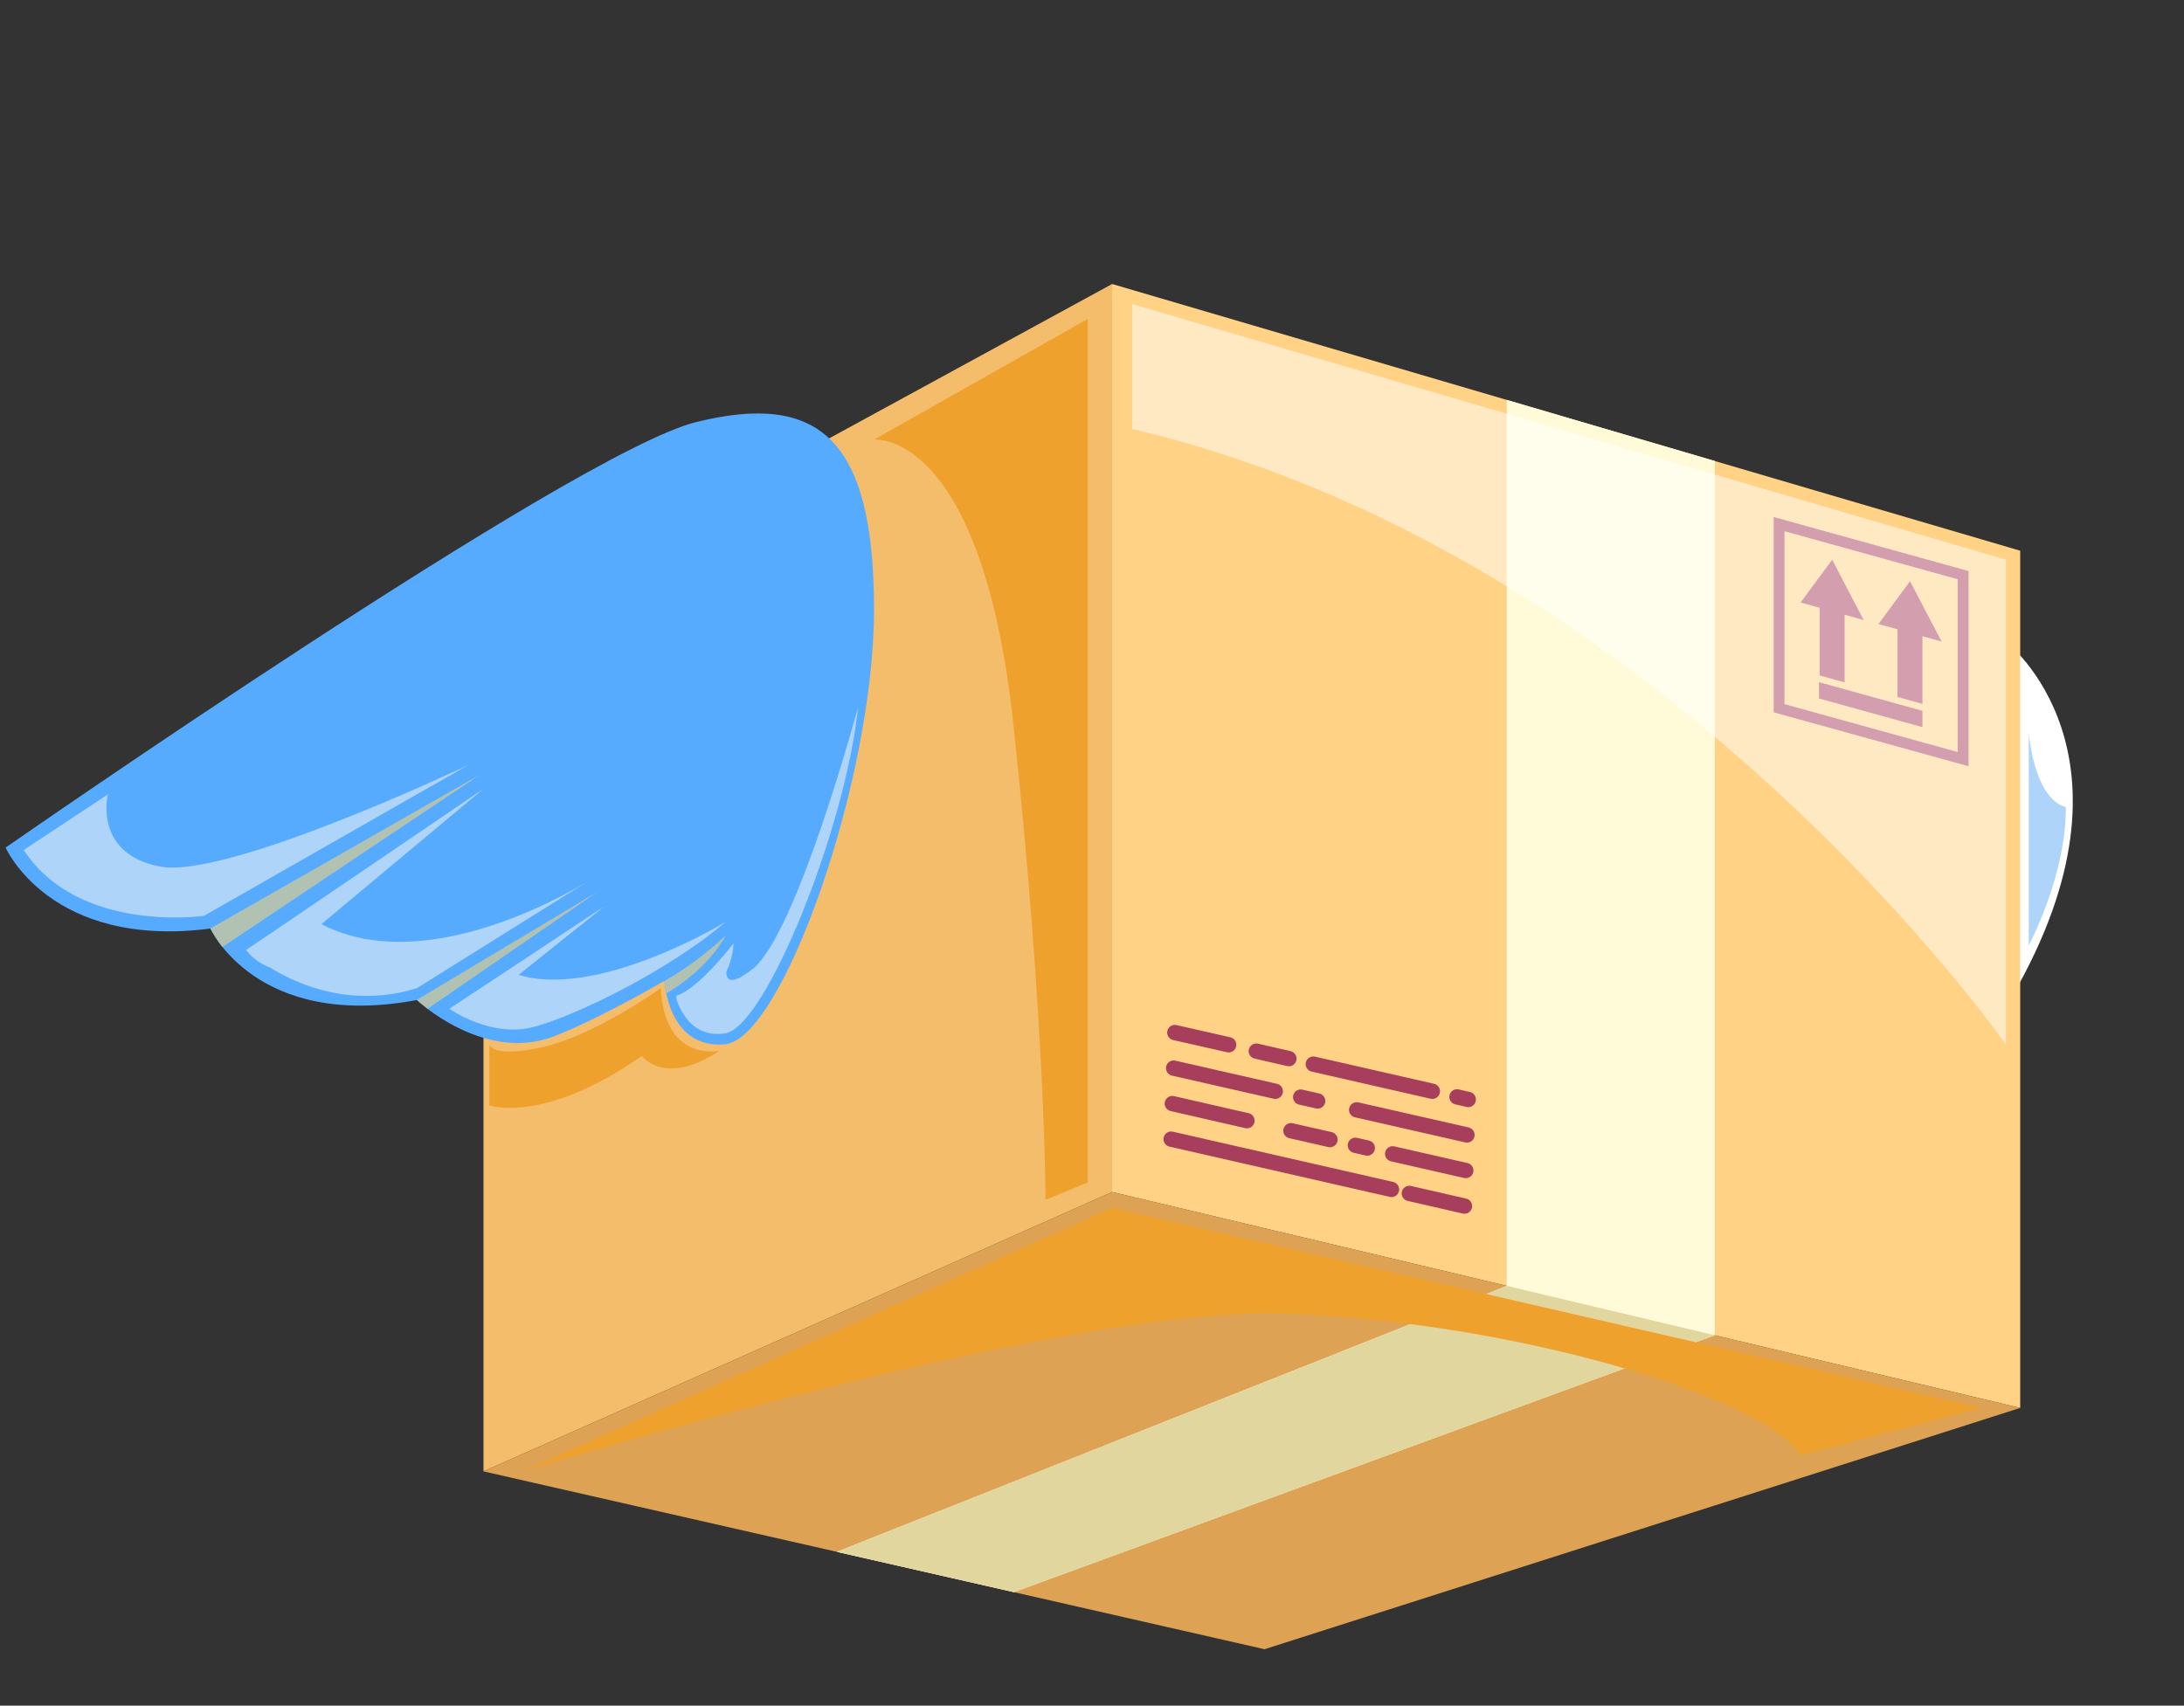
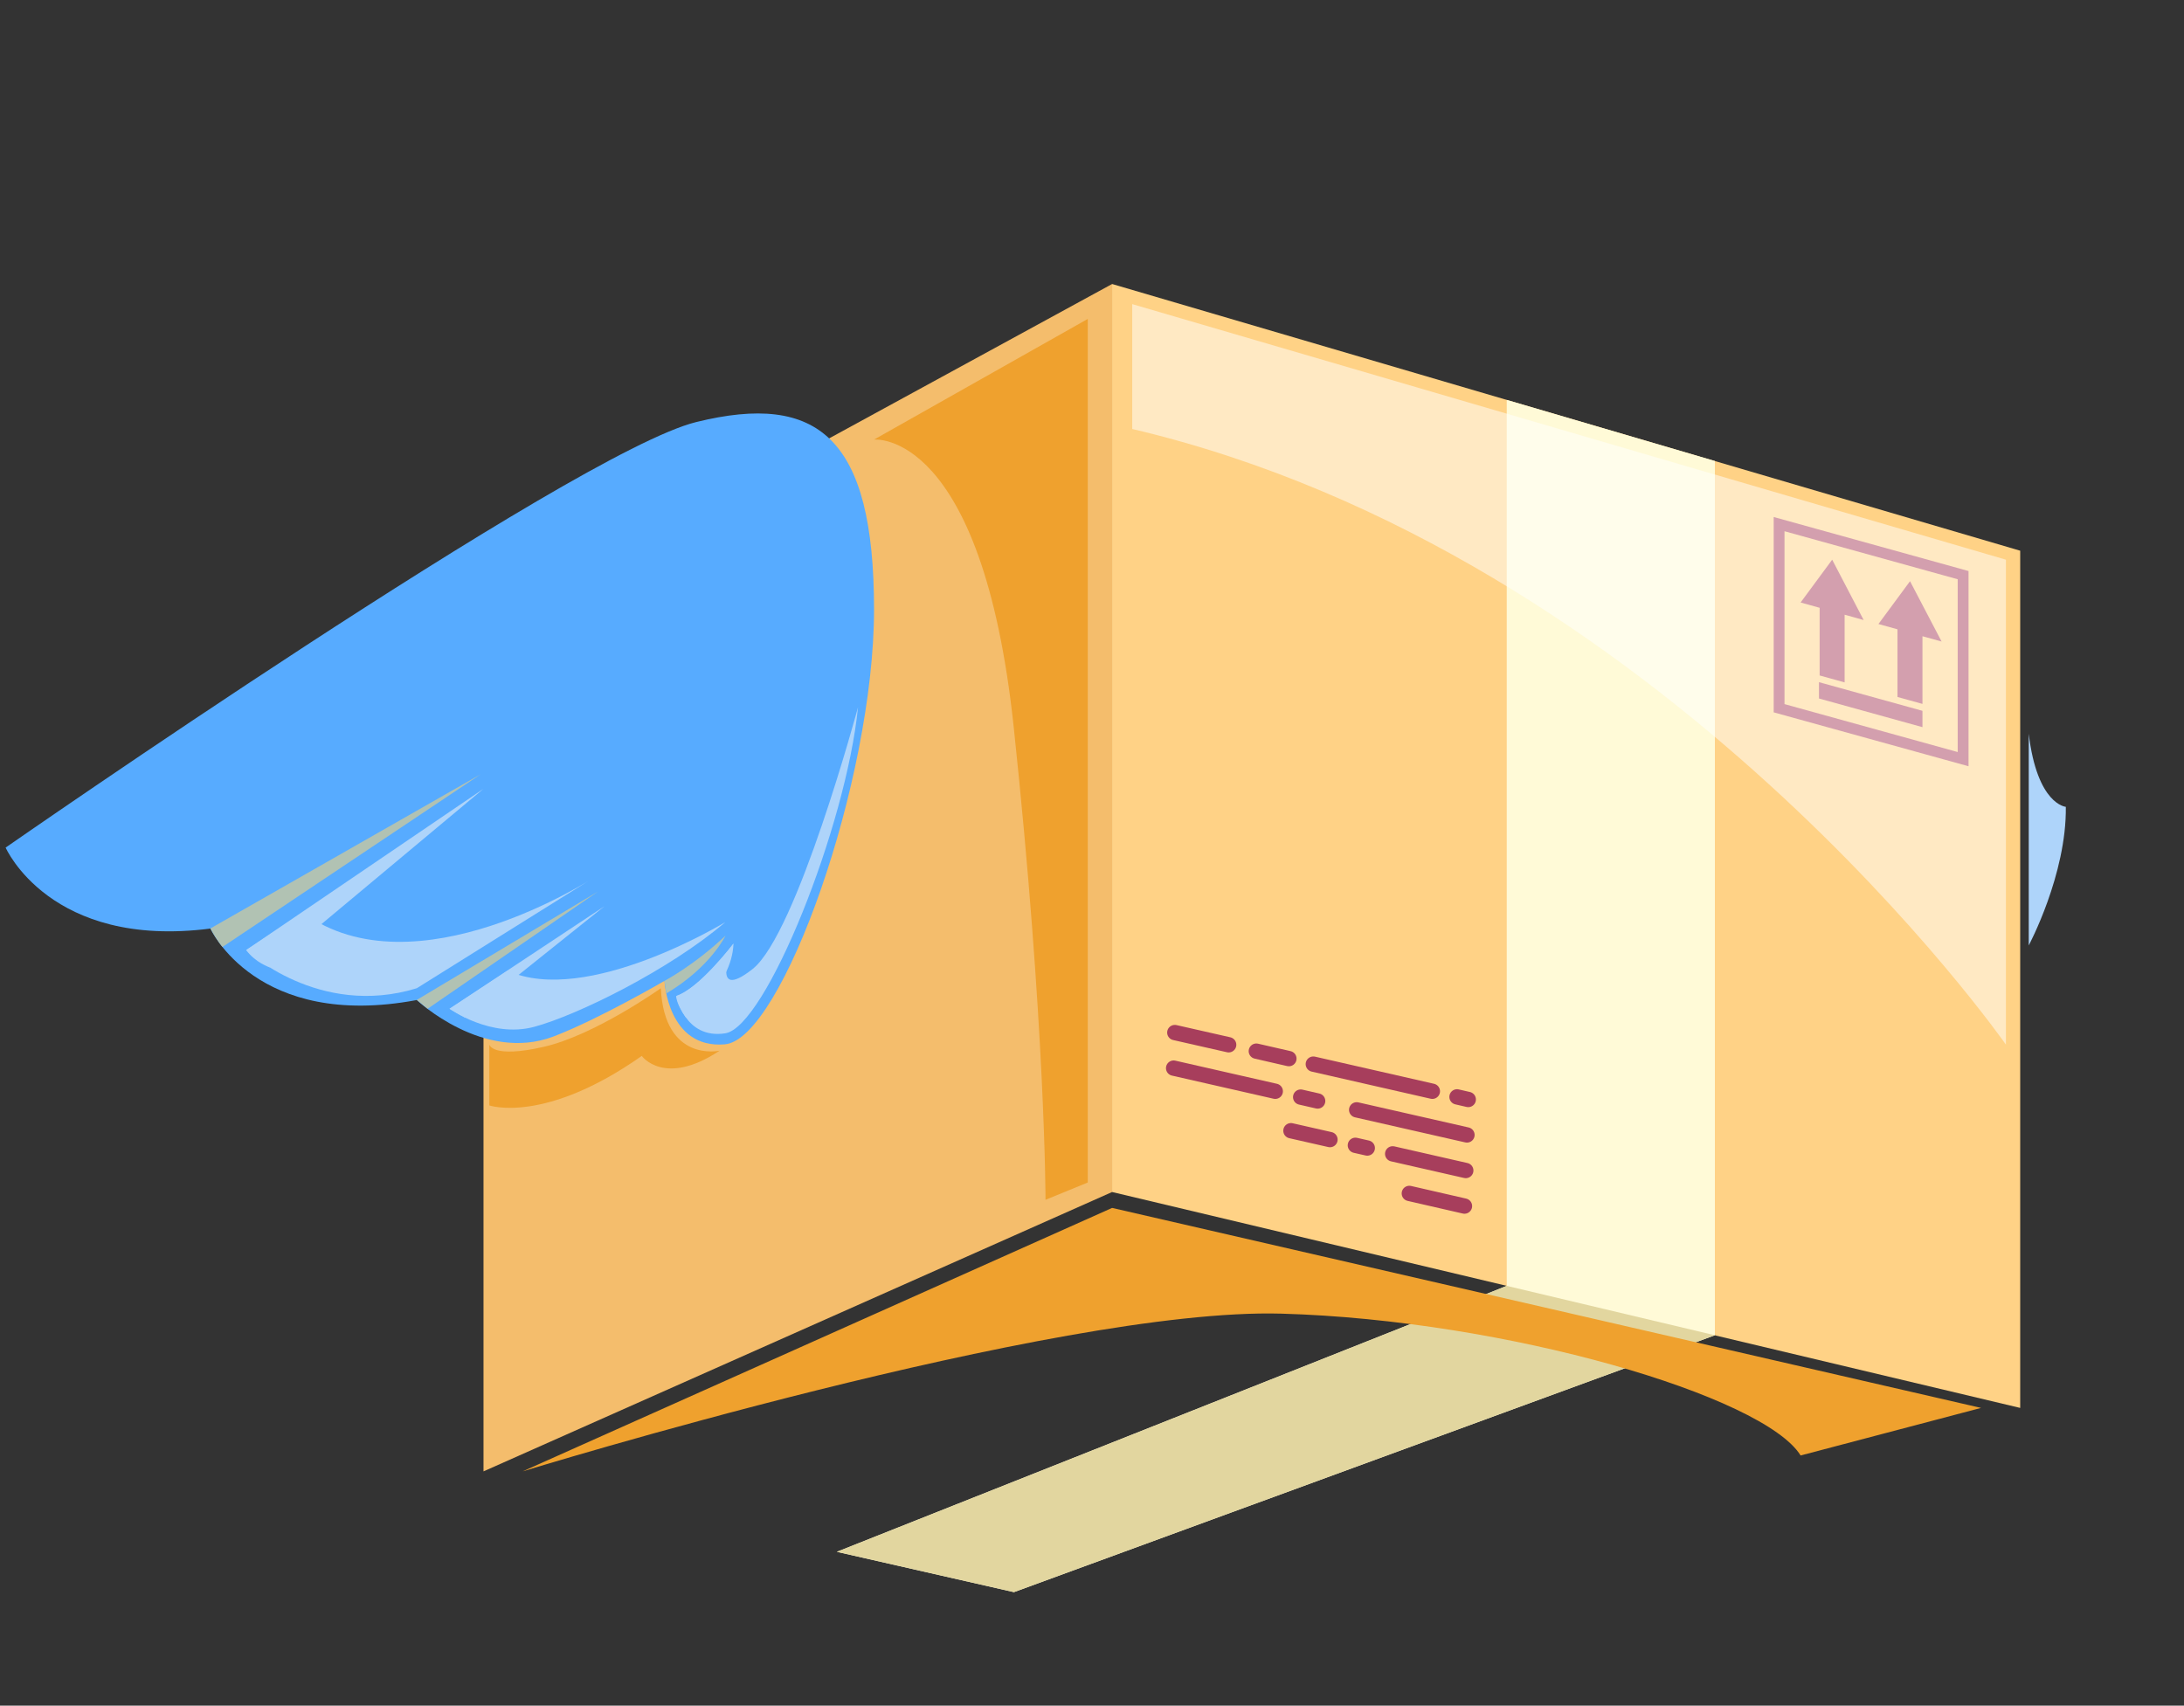
<svg xmlns="http://www.w3.org/2000/svg" version="1.1" id="Layer_1" x="0px" y="0px" viewBox="0 0 202 157.77" style="enable-background:new 0 0 202 157.77;" xml:space="preserve">
  <rect x="0" y="0" width="202" height="157.77" fill="#333333" stroke="none" />
  <style type="text/css">
	.st0{fill:#FFFFFF;}
	.st1{fill:#FFD286;}
	.st2{fill:#F4BD6C;}
	.st3{fill:#DDA254;}
	.st4{fill:#57abff;}
	.st5{fill:#B1C2B3;}
	.st6{fill:#FFFAD7;}
	.st7{fill:none;stroke:#A73E5C;stroke-width:1.417;stroke-linecap:round;stroke-linejoin:round;stroke-miterlimit:10;}
	.st8{fill:#A73E5C;}
	.st9{fill:none;stroke:#A73E5C;stroke-miterlimit:10;}
	.st10{fill:#E2D69F;}
	.st11{fill:#EFA12E;}
	.st12{opacity:0.5;fill:#FFFFFF;}
	.st13{fill:#aed4fa;}
</style>
  <g>
-     <path class="st0" d="M185.53,59.35c0,0,13.51,10.39,0.59,32.78L185.53,59.35z" />
    <polygon class="st1" points="186.85,50.94 186.85,130.23 102.86,110.26 102.86,26.27  " />
    <polygon class="st2" points="102.86,26.27 44.72,57.99 44.72,136.1 102.86,110.26  " />
-     <polygon class="st3" points="44.72,136.1 116.96,152.55 186.85,130.23 102.86,110.26  " />
    <path class="st4" d="M61.46,90.73c0,0,0.29,6.31,5.58,5.87s13.8-24.37,13.8-40.23S75.7,36.25,64.39,39.04   C53.09,41.83,0.52,78.4,0.52,78.4s4.11,9.4,18.94,7.49c0,0,4.26,9.4,19.09,6.61c0,0,6.16,5.82,12.63,3.38   C55.33,94.3,61.46,90.73,61.46,90.73z" />
    <path class="st5" d="M19.46,85.88l25.01-14.27L20.58,87.59C20.58,87.59,20.13,87.12,19.46,85.88z" />
    <polygon class="st5" points="38.55,92.49 55.33,82.45 39.55,93.31  " />
    <path class="st5" d="M61.46,90.73c0,0,2.74-1.44,5.64-4.18c0,0-1.4,2.93-5.47,5.34L61.46,90.73z" />
    <polygon class="st6" points="139.36,36.99 139.36,118.94 77.4,143.54 93.78,147.27 158.61,123.51 158.61,42.64  " />
    <g>
      <g>
        <line class="st7" x1="108.66" y1="95.51" x2="113.64" y2="96.64" />
        <line class="st7" x1="116.2" y1="97.23" x2="119.21" y2="97.92" />
        <line class="st7" x1="121.47" y1="98.43" x2="132.48" y2="100.94" />
        <line class="st7" x1="134.76" y1="101.46" x2="135.8" y2="101.7" />
      </g>
      <g>
        <line class="st7" x1="108.55" y1="98.8" x2="117.95" y2="100.94" />
        <line class="st7" x1="120.3" y1="101.48" x2="121.87" y2="101.84" />
        <line class="st7" x1="125.48" y1="102.66" x2="135.68" y2="104.98" />
      </g>
      <g>
-         <line class="st7" x1="108.43" y1="102.08" x2="115.33" y2="103.66" />
        <line class="st7" x1="119.4" y1="104.59" x2="123.01" y2="105.41" />
        <line class="st7" x1="125.36" y1="105.94" x2="126.46" y2="106.19" />
        <line class="st7" x1="128.81" y1="106.73" x2="135.57" y2="108.27" />
      </g>
      <g>
-         <line class="st7" x1="108.32" y1="105.37" x2="128.7" y2="110.02" />
        <line class="st7" x1="130.35" y1="110.39" x2="135.45" y2="111.56" />
      </g>
    </g>
    <g>
      <g>
        <polygon class="st8" points="169.46,51.77 166.54,55.73 168.3,56.22 168.3,62.48 170.61,63.12 170.61,56.86 172.37,57.35    " />
        <polygon class="st8" points="176.66,53.76 173.74,57.72 175.5,58.21 175.5,64.47 177.81,65.11 177.81,58.85 179.58,59.34    " />
        <polygon class="st8" points="177.81,67.26 168.24,64.61 168.24,63.1 177.81,65.75    " />
      </g>
      <polygon class="st9" points="181.57,70.22 164.55,65.51 164.55,48.48 181.57,53.2   " />
    </g>
    <polygon class="st10" points="77.4,143.54 139.36,118.94 158.61,123.51 93.78,147.27  " />
    <path class="st11" d="M183.23,130.23l-80.37-18.5L48.34,136.1c0,0,49.3-15.17,70.17-14.59c20.87,0.59,44.65,7.64,48.03,13.12   L183.23,130.23z" />
    <path class="st11" d="M66.55,97.19c0,0-5.09,1.13-5.43-5.78c0,0-6.12,4.36-10.87,5.43c-4.75,1.08-4.99-0.22-4.99-0.22v5.63   c0,0,5.09,1.76,14.1-4.58C59.35,97.68,61.46,100.57,66.55,97.19z" />
    <path class="st11" d="M64.81,97.58c0,0-4.13,0.52-4.26-4.85c0,0-7.84,6.26-14.69,5.12v1.79c0,0,7.39,1.51,13.72-4.51   C59.58,95.14,60.3,99.27,64.81,97.58z" />
    <path class="st12" d="M104.72,28.13l80.81,23.64v44.86c0,0-31.67-45.39-80.81-56.95V28.13z" />
    <path class="st11" d="M100.61,109.38V29.5L80.84,40.66c0,0,9.98-1.04,12.92,26.6s2.94,43.72,2.94,43.72L100.61,109.38z" />
-     <path class="st13" d="M43.32,70.76L18.87,84.71c0,0-11.6,1.69-16.67-6.09l7.78-5.14c0,0-1.39,5.51,4.85,6.68   S43.32,70.76,43.32,70.76z" />
    <path class="st13" d="M22.77,87.88c0,0,6.68,6.32,15.78,3.53L54.9,81.19c0,0-16.51,10.82-26.88,3.23L22.77,87.88z" />
    <path class="st13" d="M41.58,93.31c0,0,3.82,2.75,7.83,1.67s12.54-5.29,17.68-9.69c0,0-12.84,7.83-20.15,4.5L41.58,93.31z" />
    <path class="st13" d="M67.84,87.28c0,0-2.9,3.97-5.29,4.85c0,0,0.77,4.03,4.53,3.45c3.76-0.59,11.18-19.16,12.28-30.17   c0,0-5.65,21-9.76,24.23S67.84,87.28,67.84,87.28z" />
    <path class="st13" d="M22.77,87.88l21.95-14.92L24.94,89.48C24.94,89.48,23.63,89.05,22.77,87.88z" />
    <polygon class="st13" points="55.9,83.83 41.58,93.31 43.02,94.13  " />
    <path class="st13" d="M67.84,87.28c0,0-3.27,4.25-5.29,4.85c0,0-0.07,0.64,0.9,2C63.46,94.13,67.7,91.28,67.84,87.28z" />
    <path class="st13" d="M187.64,67.87v19.58c0,0,3.51-6.57,3.43-12.82C191.06,74.63,188.42,74.43,187.64,67.87z" />
    <path class="st13" d="M188.25,76.05v8.52c0,0,1.39-3.34,1.91-5.69C190.16,78.87,188.86,78.18,188.25,76.05z" />
  </g>
</svg>